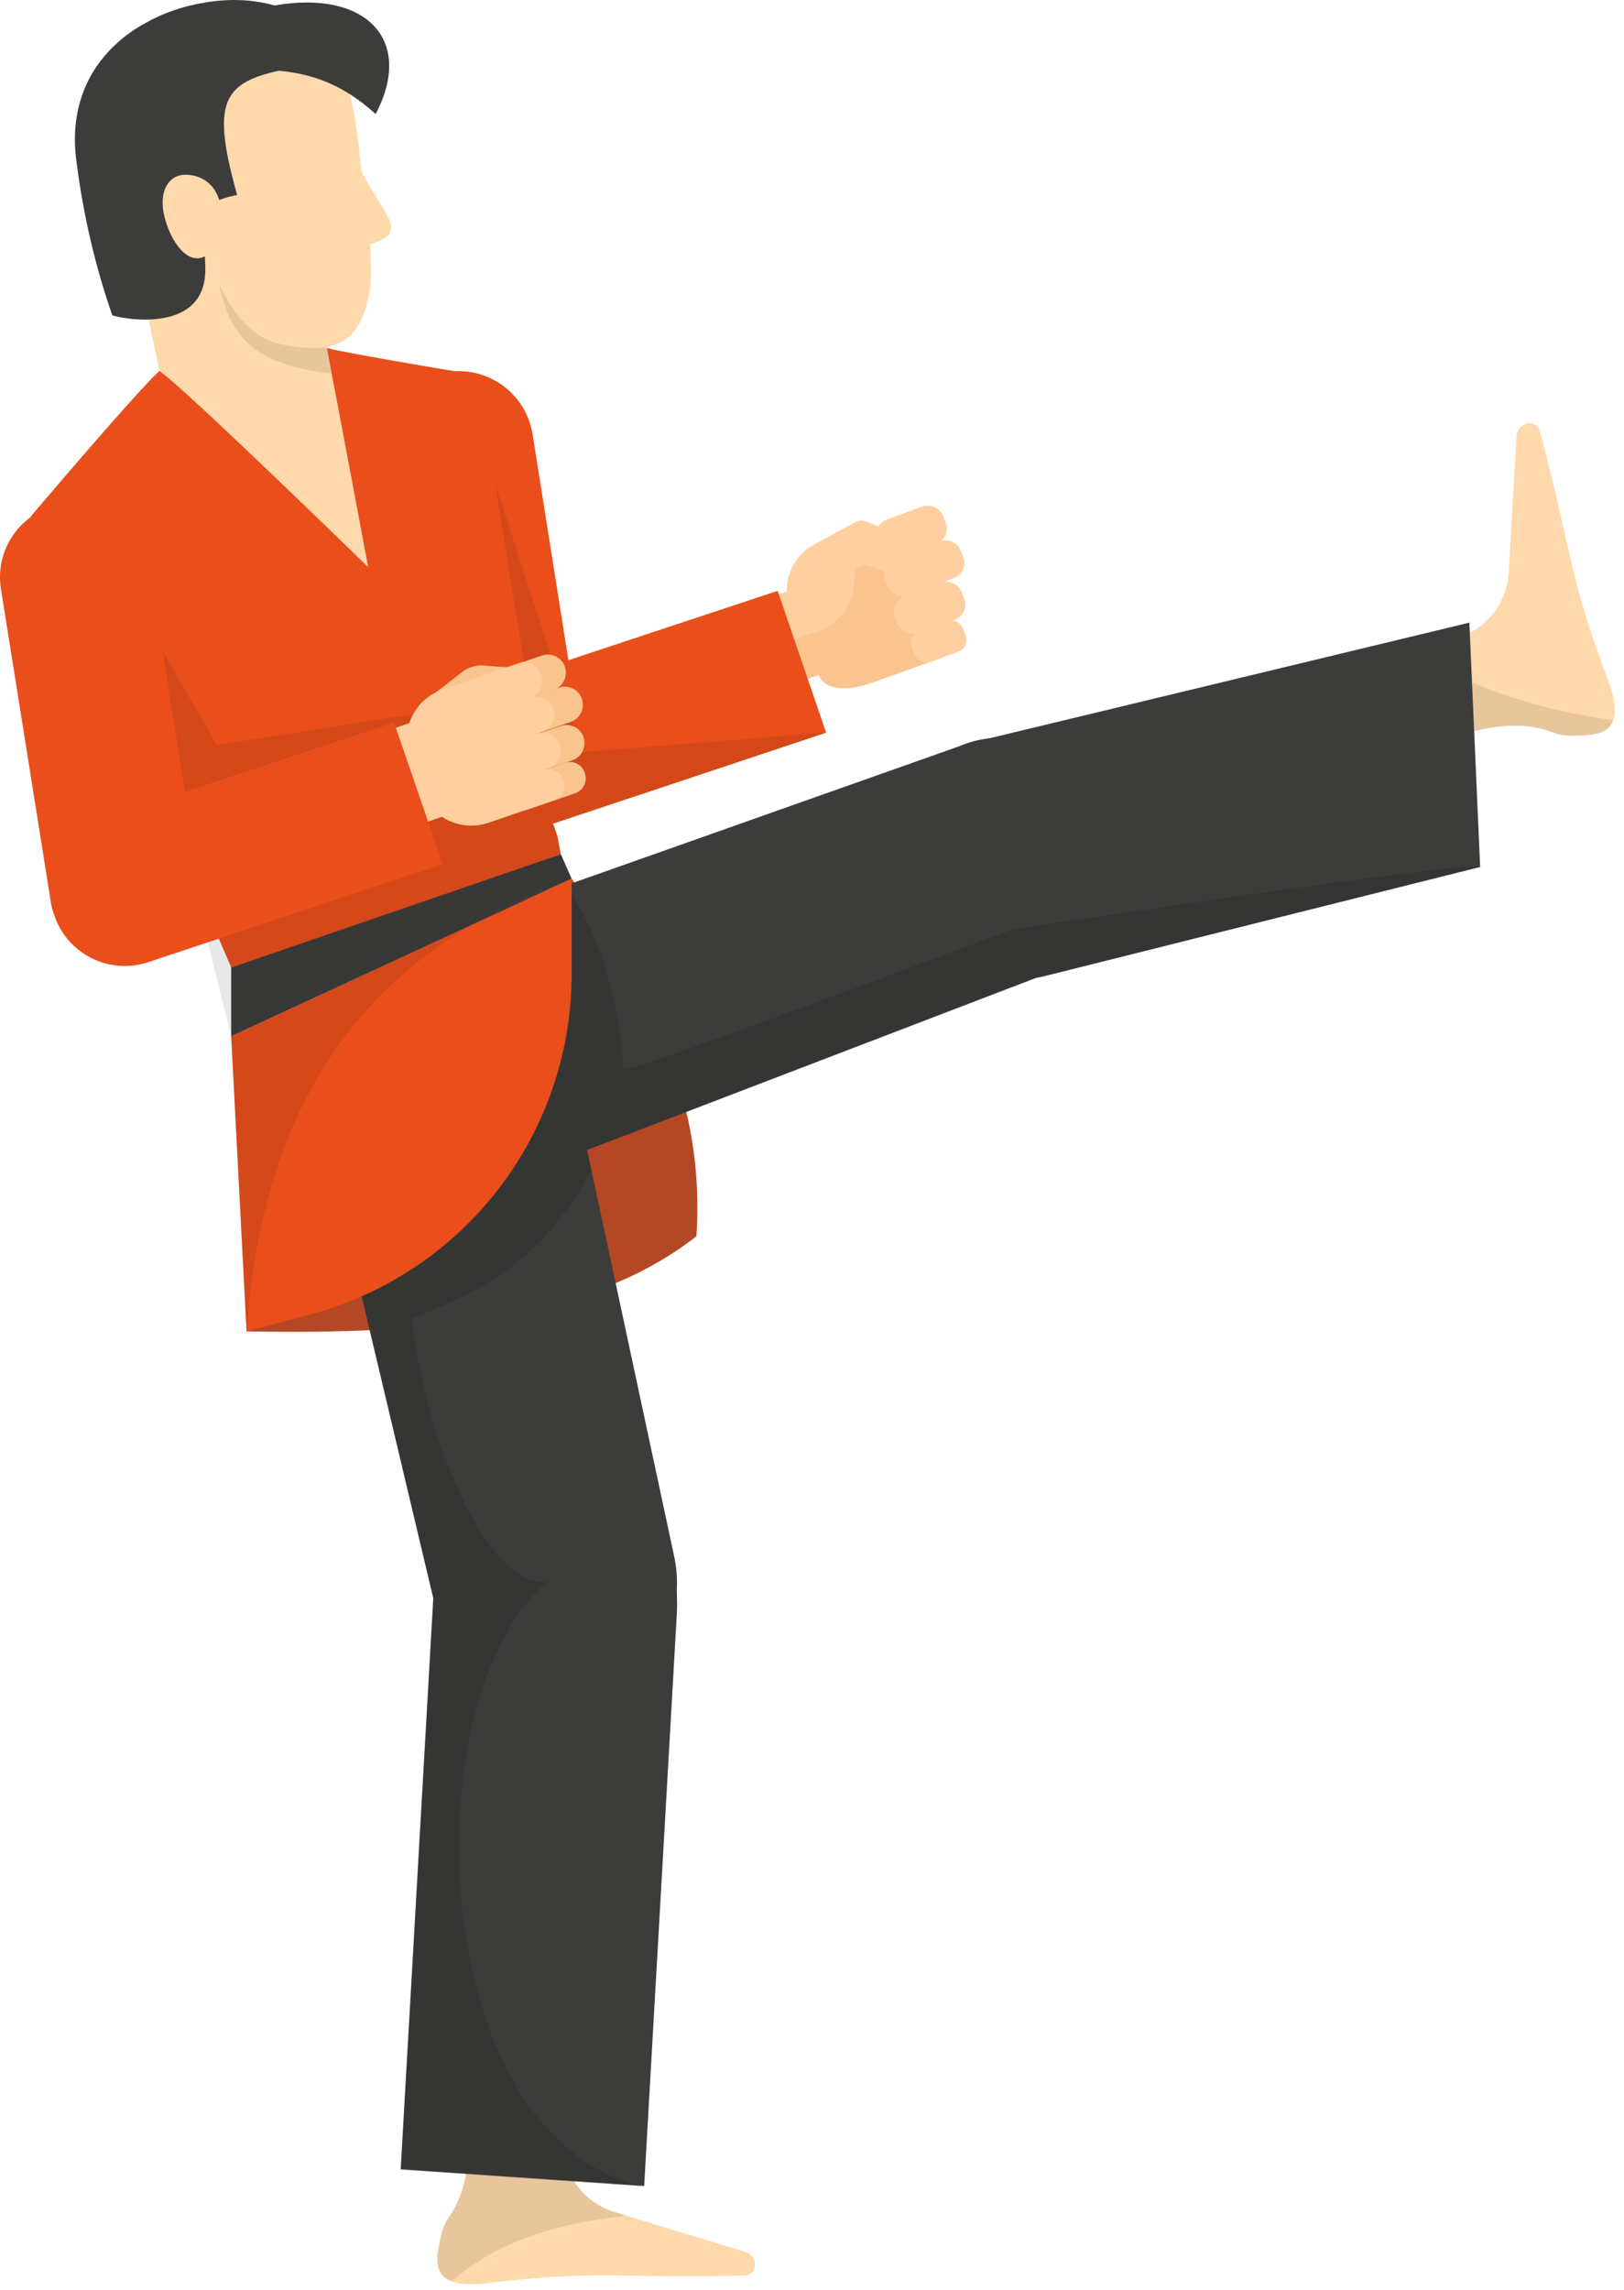
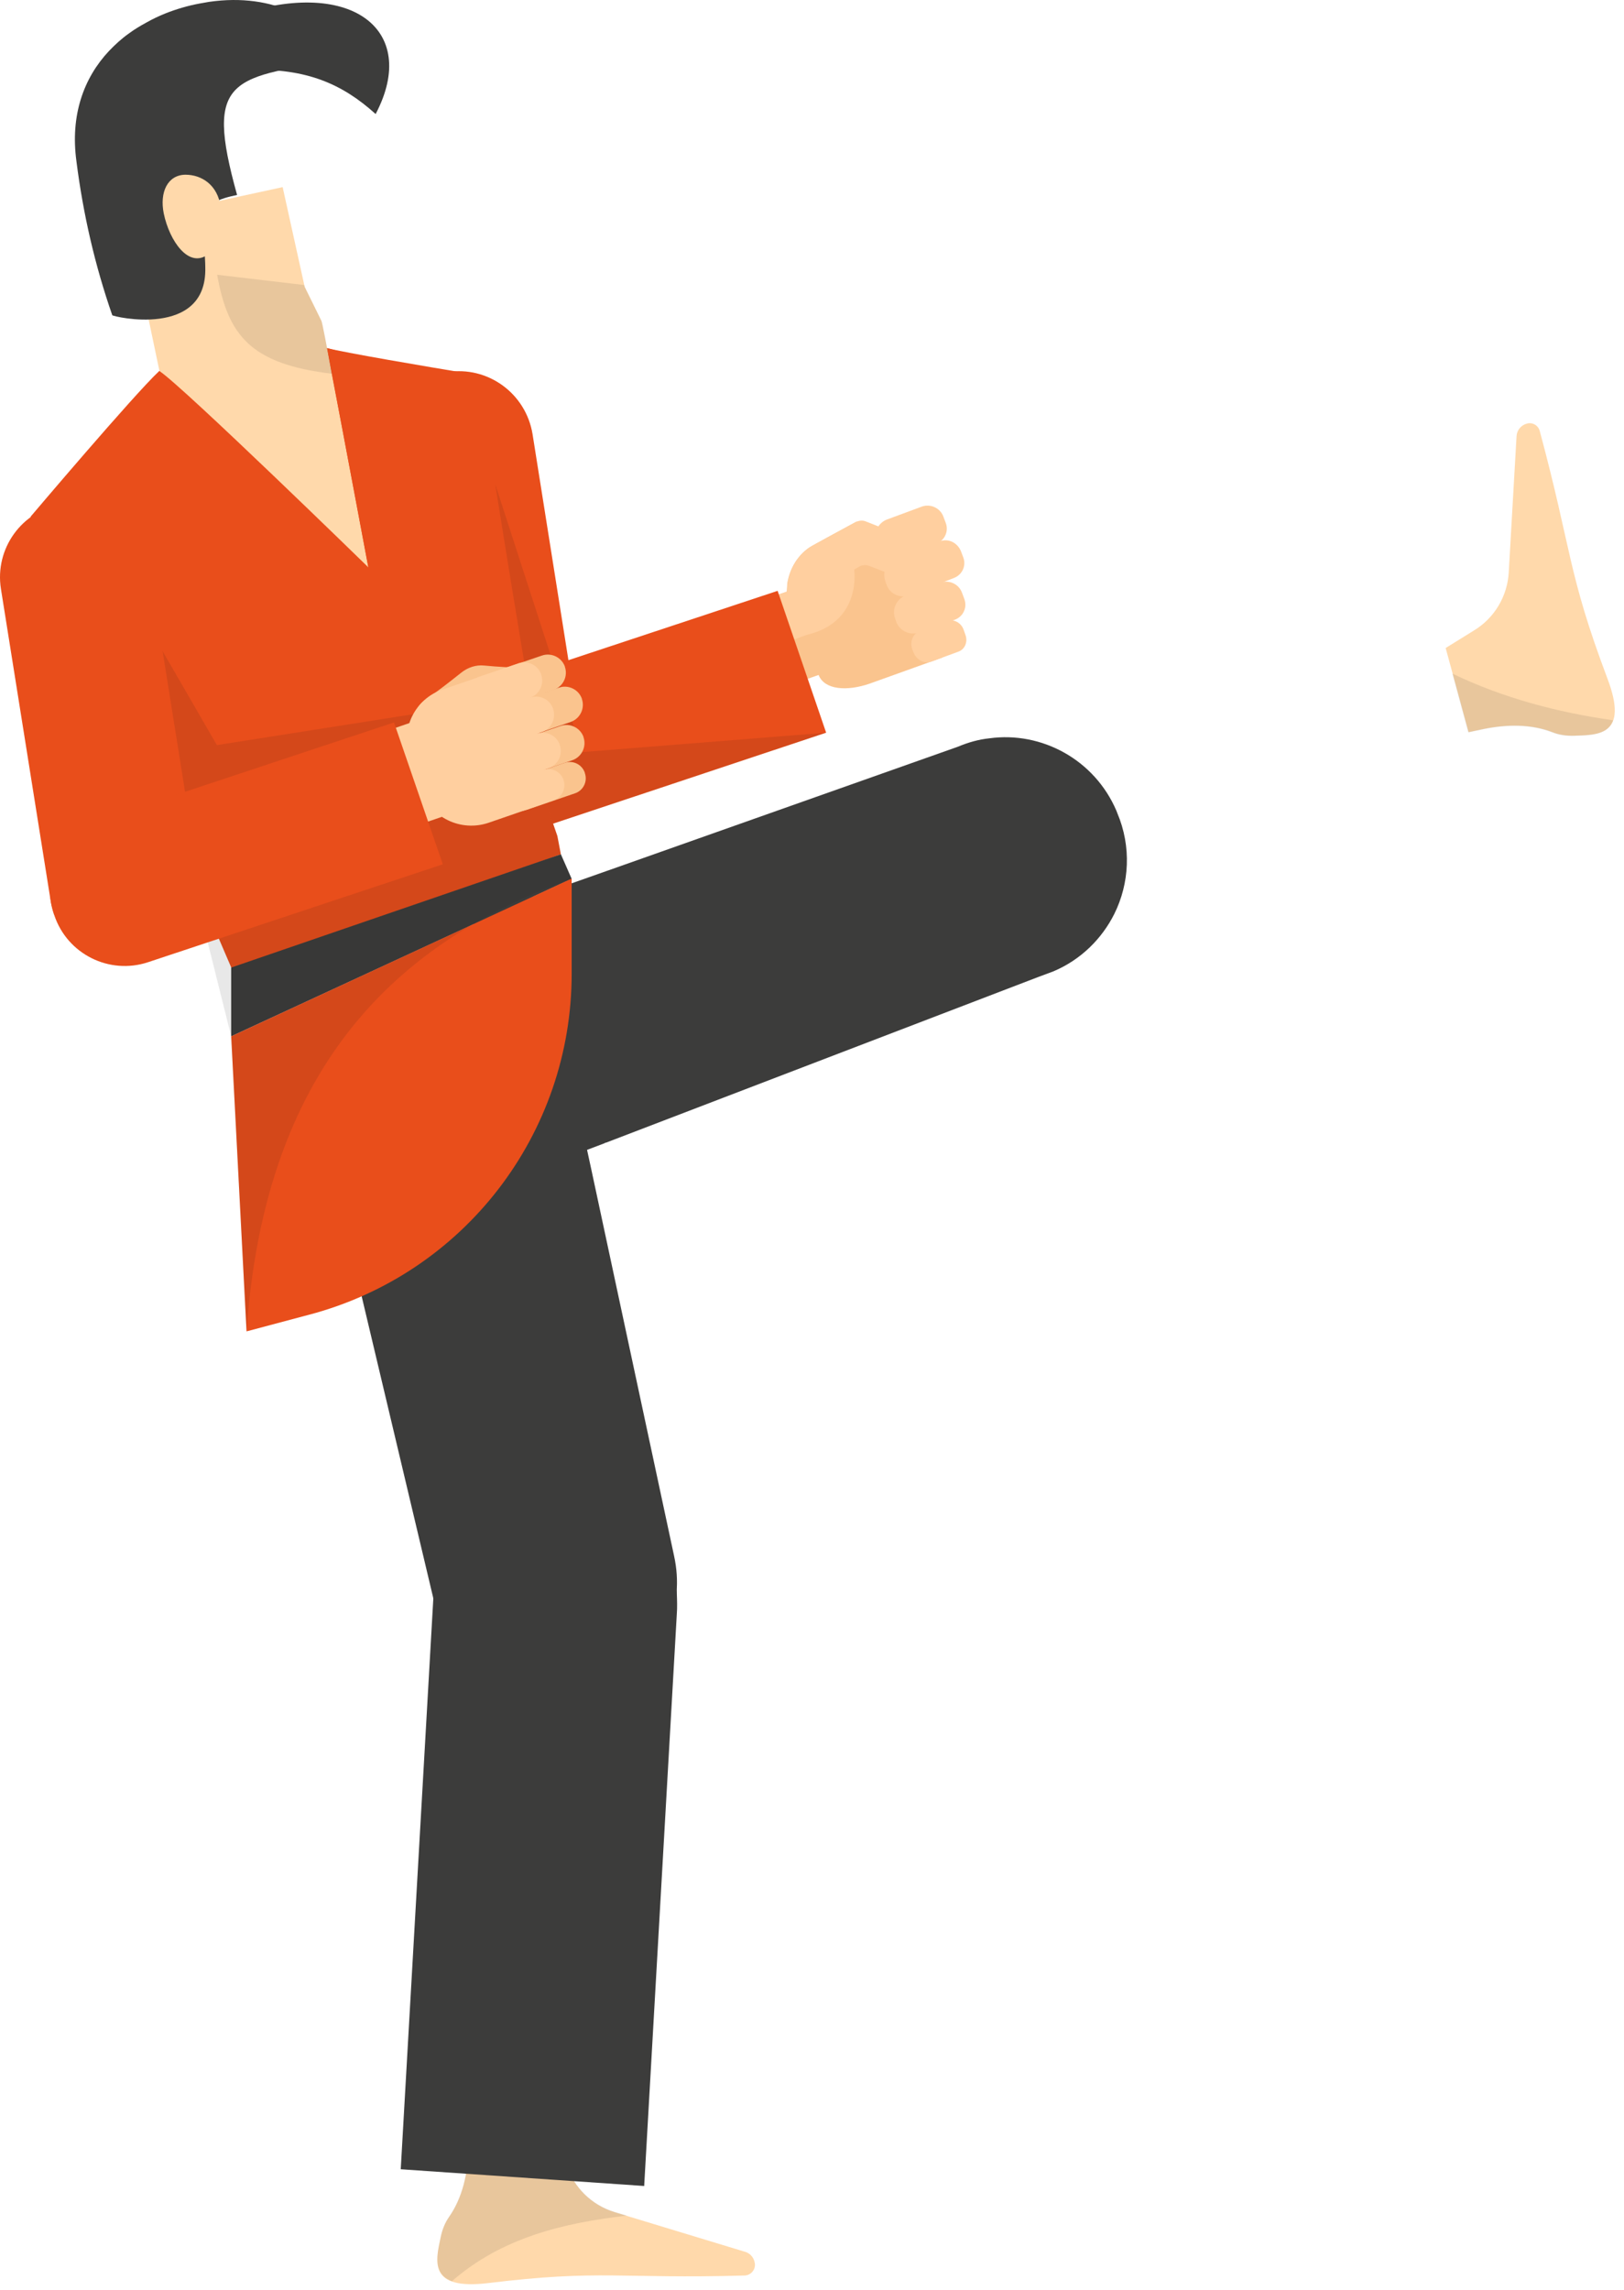
<svg xmlns="http://www.w3.org/2000/svg" width="83" height="117" viewBox="0 0 83 117" fill="none">
  <path d="M80.471 37.585C81.711 37.543 83.254 37.571 82.152 34.664C80.112 29.249 80.347 28.16 78.693 22.015C78.611 21.726 78.321 21.561 78.032 21.643C77.729 21.726 77.522 21.988 77.508 22.291L77.109 29.249C77.04 30.461 76.379 31.577 75.332 32.211L73.885 33.107L75.056 37.406L75.841 37.24C76.999 37.006 78.239 36.978 79.341 37.406C79.685 37.543 80.057 37.598 80.471 37.585Z" fill="#FFD9AB" />
  <path opacity="0.1" d="M74.229 34.416L75.042 37.419L75.827 37.254C76.985 37.02 78.225 36.992 79.327 37.419C79.671 37.557 80.057 37.612 80.457 37.598C81.256 37.571 82.179 37.571 82.441 36.799C79.63 36.4 76.833 35.669 74.229 34.416Z" fill="#1D1D1B" />
  <path d="M22.52 114.314C22.258 115.527 21.872 117.015 24.959 116.643C30.69 115.94 31.71 116.436 38.061 116.257C38.351 116.243 38.585 116.009 38.585 115.706C38.571 115.403 38.378 115.127 38.075 115.044L31.407 113.019C30.235 112.661 29.326 111.765 28.94 110.594L28.417 108.968L23.966 109.092L23.939 109.891C23.898 111.076 23.636 112.275 22.961 113.253C22.74 113.57 22.602 113.915 22.52 114.314Z" fill="#FFD9AB" />
  <path opacity="0.1" d="M31.406 113.005C30.235 112.647 29.326 111.751 28.94 110.58L28.417 108.954L23.966 109.078L23.939 109.878C23.897 111.062 23.636 112.261 22.96 113.239C22.74 113.543 22.602 113.901 22.52 114.3C22.34 115.168 22.093 116.174 23.098 116.546C25.62 114.342 28.761 113.57 32.04 113.198L31.406 113.005Z" fill="#1D1D1B" />
-   <path d="M12.599 68.02C21.72 68.199 30.111 67.469 35.595 63.157C36.091 55.4 32.591 50.191 29.229 44.901L12.599 68.02Z" fill="#B54824" />
  <path d="M56.951 46.692C56.317 47.959 55.243 49.034 53.837 49.627L53.024 49.93L30.98 58.376C30.938 58.389 30.911 58.389 30.911 58.389V58.403L30.001 58.748L20.508 62.385L23.071 51.845L24.16 47.394L24.284 46.871L27.163 45.851L27.232 45.824L28.927 45.231L31.586 44.294L48.96 38.149C49.483 37.929 50.021 37.777 50.558 37.722C53.231 37.35 55.945 38.811 57.061 41.429L57.103 41.539C57.833 43.261 57.723 45.135 56.951 46.692Z" fill="#3C3C3B" />
-   <path d="M75.648 44.294L53.479 49.847C53.328 49.888 53.19 49.916 53.024 49.943C51.288 50.246 49.58 49.792 48.243 48.786C47.155 47.973 46.328 46.788 45.97 45.369L45.943 45.245C45.116 41.938 47.127 38.577 50.434 37.75L50.558 37.722L75.097 31.811L75.648 44.294Z" fill="#3C3C3B" />
  <path d="M34.576 81.357C34.342 83.989 32.44 86.262 29.726 86.855L29.616 86.882C27.88 87.254 26.144 86.868 24.78 85.918C23.54 85.064 22.603 83.741 22.258 82.143L22.134 81.619V81.605L16.761 58.968L15.107 51.996L24.146 47.381L27.163 45.838L27.232 45.796V45.81L27.453 46.857L30.001 58.734L30.222 59.753L34.452 79.497C34.59 80.131 34.631 80.765 34.576 81.357Z" fill="#3C3C3B" />
  <path d="M34.59 82.473L32.923 111.683L20.481 110.828L22.149 81.619V81.605C22.245 80.145 22.851 78.34 23.774 76.769C23.774 76.769 23.788 76.755 23.774 76.755C25.001 74.689 26.792 73.035 28.735 73.173L28.858 73.187C31.917 73.394 34.301 77.94 34.59 81.344V81.357C34.604 81.757 34.618 82.129 34.59 82.473Z" fill="#3C3C3B" />
-   <path opacity="0.2" d="M75.648 44.294L53.48 49.847C53.328 49.888 53.19 49.916 53.025 49.943L30.98 58.389C30.939 58.403 30.911 58.403 30.911 58.403V58.417L30.002 58.761L30.222 59.781C27.977 63.873 25.359 65.774 21.032 67.345C21.473 70.969 22.507 74.331 23.747 76.797C23.747 76.811 23.747 76.811 23.747 76.811C25.097 79.483 26.681 81.082 27.963 80.792C26.585 82.005 25.524 83.81 24.766 85.945C21.625 94.901 24.022 109.809 32.909 111.71L20.468 110.856L22.135 81.647V81.633L16.761 58.996L23.072 51.859L27.467 46.885L28.927 45.231C28.927 45.231 31.614 48.8 31.848 54.642C31.862 54.876 42.526 50.922 48.258 48.786C50.366 48.001 51.799 47.463 51.799 47.463C51.799 47.463 53.948 47.147 56.965 46.706C63.978 45.658 75.676 43.991 75.648 44.294Z" fill="#1D1D1B" />
  <path d="M37.138 31.302L38.654 35.614L41.837 34.484C42.14 35.256 43.297 35.325 44.454 34.925L48.174 33.589C48.202 31.219 47.554 29.194 46.631 26.879L44.137 27.761L43.779 26.645C43.683 26.7 41.533 27.857 41.368 27.967C40.762 28.381 40.362 29.042 40.238 29.8L40.211 30.227L37.138 31.302Z" fill="#FAC48E" />
  <path d="M46.039 28.422C45.557 28.601 45.033 28.353 44.854 27.885L44.799 27.719C44.717 27.485 44.717 27.237 44.827 27.017C44.923 26.796 45.116 26.617 45.35 26.535L47.1 25.887C47.541 25.722 48.051 25.942 48.216 26.397L48.34 26.727C48.492 27.141 48.285 27.609 47.872 27.761L46.039 28.422Z" fill="#FFCF9F" />
  <path d="M46.508 30.406C46.273 30.503 46.025 30.489 45.791 30.392C45.571 30.296 45.392 30.103 45.309 29.869L45.254 29.703C45.075 29.235 45.309 28.698 45.791 28.518L47.996 27.664C48.216 27.582 48.45 27.582 48.657 27.678C48.864 27.774 49.029 27.954 49.112 28.16L49.236 28.491C49.387 28.904 49.181 29.359 48.767 29.524L46.508 30.406Z" fill="#FFCF9F" />
  <path d="M46.989 32.307C46.507 32.486 45.984 32.239 45.804 31.77L45.749 31.605C45.667 31.37 45.667 31.122 45.777 30.902C45.873 30.682 46.066 30.503 46.3 30.42L48.05 29.772C48.491 29.607 49.001 29.827 49.166 30.282L49.29 30.613C49.359 30.819 49.359 31.04 49.263 31.233C49.18 31.426 49.015 31.577 48.808 31.66L46.989 32.307Z" fill="#FFCF9F" />
  <path d="M47.623 33.795C47.251 33.933 46.838 33.727 46.686 33.327L46.631 33.189C46.48 32.79 46.659 32.363 47.031 32.225L48.381 31.729C48.725 31.605 49.111 31.798 49.249 32.17L49.345 32.445C49.469 32.79 49.318 33.162 49.001 33.286L47.623 33.795Z" fill="#FFCF9F" />
  <path d="M39.453 33.079L41.245 32.431C44.069 31.77 43.656 29.097 43.656 29.097L43.945 28.932C44.083 28.863 44.248 28.849 44.4 28.904L45.295 29.249C45.598 29.373 45.943 29.359 46.26 29.221C46.563 29.084 46.797 28.835 46.921 28.532L46.99 28.353C47.1 28.05 46.962 27.706 46.659 27.596L45.695 27.21L44.262 26.645C44.11 26.576 43.945 26.59 43.793 26.645C43.697 26.7 41.548 27.857 41.382 27.968C40.776 28.381 40.376 29.042 40.252 29.8L40.225 30.227L39.302 30.53V30.544L39.453 33.079Z" fill="#FFCF9F" />
  <path d="M22.851 19.012L22.768 19.026C20.701 19.356 19.296 21.299 19.627 23.366L22.162 39.266C22.493 41.332 24.435 42.751 26.516 42.421L26.599 42.407C28.665 42.076 30.07 40.133 29.74 38.067L27.218 22.181C26.874 20.087 24.918 18.681 22.851 19.012Z" fill="#E94E1B" />
  <path d="M42.223 37.433L27.164 42.448C25.772 42.903 24.311 42.517 23.32 41.566C22.892 41.167 22.562 40.643 22.369 40.051L22.341 39.968C21.763 38.232 22.507 36.358 24.05 35.477C24.27 35.352 24.504 35.242 24.752 35.16L28.307 33.975L39.743 30.186L42.223 37.433Z" fill="#E94E1B" />
  <path opacity="0.1" d="M42.222 37.433L27.163 42.448C25.771 42.903 24.311 42.517 23.319 41.566L24.049 35.477L25.317 24.757L28.306 33.975L29.753 38.425L42.222 37.433Z" fill="#1D1D1B" />
  <path d="M28.665 43.647L27.907 43.922L11.842 49.502L11.814 49.434V49.42L9.72 44.542L6.344 36.661C5.146 33.217 1.563 26.397 1.563 26.397C1.563 26.397 6.827 20.183 8.136 18.957L13.592 17.055C14.391 17.193 15.479 17.455 16.706 17.785C17.835 18.075 19.075 18.419 20.233 18.736L26.061 35.711L28.486 42.71C28.596 43.302 28.665 43.647 28.665 43.647Z" fill="#E94E1B" />
  <path d="M18.827 28.987C18.827 28.987 9.376 19.77 8.149 18.957L7.378 15.278L6.73 12.33L6.496 11.31L7.309 11.117L8.88 10.773L9.872 10.552L14.446 9.56L15.548 14.548L15.576 14.658L16.43 16.394C16.458 16.449 16.678 17.551 16.954 19.081C17.67 22.787 18.827 28.987 18.827 28.987Z" fill="#FFD9AB" />
  <path d="M29.217 44.901L24.064 47.284L11.815 52.947V49.434L27.894 43.909L28.665 43.647L29.217 44.901Z" fill="#3C3C3B" />
  <path d="M16.719 17.786C17.56 18.006 21.583 18.695 24.421 19.163C24.421 19.163 26.777 34.113 27.37 37.089L18.827 29.001L16.719 17.786Z" fill="#E94E1B" />
  <path d="M12.6 68.02L15.811 67.166C23.719 65.072 29.217 57.935 29.217 49.751V44.887L11.815 52.947L12.6 68.02Z" fill="#E94E1B" />
  <path opacity="0.1" d="M16.967 19.095C12.779 18.599 11.649 17.11 11.098 14.038L15.548 14.562L15.575 14.672L16.43 16.408C16.471 16.463 16.678 17.565 16.967 19.095Z" fill="#1D1D1B" />
-   <path d="M19.902 11.971C19.82 12.15 18.924 12.495 18.924 12.495C18.924 12.495 19.007 14.231 18.91 14.782C18.483 17.317 17.395 18.199 14.446 17.606C12.82 17.276 11.649 15.939 10.588 13.087C10.588 13.087 10.588 13.087 10.575 13.087C10.575 13.087 10.575 13.087 10.561 13.087C10.547 13.087 10.52 13.087 10.506 13.087C10.341 13.073 10.189 13.06 10.051 13.06C9.9 13.06 9.748 13.046 9.61 13.046C9.087 13.032 8.604 13.018 8.177 12.977C7.764 12.936 7.392 12.839 7.034 12.674C6.648 12.495 6.304 12.205 5.987 11.764C5.725 11.406 5.477 10.938 5.256 10.318C5.243 10.277 5.215 10.221 5.201 10.166C5.188 10.125 5.174 10.084 5.16 10.042C5.146 10.001 5.132 9.973 5.119 9.932C5.091 9.836 5.05 9.753 5.022 9.656C4.995 9.56 4.967 9.464 4.94 9.367C4.857 9.078 4.788 8.802 4.747 8.527C4.733 8.458 4.719 8.389 4.705 8.32L4.692 8.237C4.664 7.976 4.636 7.714 4.623 7.466C4.623 7.452 4.623 7.424 4.623 7.411C4.581 5.702 5.174 4.283 6.18 3.195C6.455 2.905 6.758 2.643 7.089 2.395C7.213 2.313 7.337 2.216 7.475 2.134C7.612 2.051 7.736 1.968 7.874 1.899C8.15 1.748 8.439 1.61 8.742 1.486C9.238 1.293 9.776 1.142 10.327 1.031C10.464 1.004 10.602 0.99 10.74 0.963C13.73 0.535 15.866 1.803 17.092 3.58C17.23 3.787 17.533 3.939 17.643 4.145C18.153 5.096 18.47 8.747 18.47 8.747C18.883 9.574 19.434 10.318 19.889 11.2C20.026 11.461 20.013 11.737 19.902 11.971Z" fill="#FFD9AB" />
  <path d="M17.808 3.029C11.8 3.925 10.423 3.884 12.117 9.96C11.387 10.125 9.954 10.373 10.381 12.04C10.436 12.274 10.423 12.509 10.45 12.729C10.464 13.073 10.492 13.377 10.492 13.666C10.588 17.317 5.752 16.174 5.738 16.105C4.856 13.569 4.25 10.952 3.906 8.237C3.589 5.909 4.264 3.994 5.573 2.602C5.89 2.272 6.22 1.968 6.592 1.707C6.868 1.5 7.171 1.321 7.474 1.156C7.791 0.976 8.108 0.825 8.452 0.687C9.003 0.467 9.61 0.288 10.216 0.177C10.367 0.15 10.533 0.122 10.684 0.095C14.032 -0.388 16.43 1.032 17.808 3.029Z" fill="#3C3C3B" />
  <path d="M8.37 10.91C8.659 12.302 9.651 13.762 10.657 12.977C11.346 12.44 11.442 11.668 11.277 10.566C11.125 9.464 10.326 8.926 9.472 8.926C8.563 8.94 8.149 9.822 8.37 10.91Z" fill="#FFD9AB" />
  <path d="M19.198 5.826C17.462 4.256 15.644 3.512 12.861 3.567L11.813 0.88C17.876 -1.283 21.486 1.486 19.198 5.826Z" fill="#3C3C3B" />
  <path opacity="0.1" d="M29.217 44.901C27.384 45.548 25.648 46.347 24.064 47.284C17.616 51.087 13.331 57.452 12.6 68.034L11.815 52.947L9.721 44.556L5.835 28.987L11.085 38.067L26.062 35.711L28.486 42.71C28.597 43.316 28.666 43.647 28.666 43.647H28.679L29.217 44.901Z" fill="#1D1D1B" />
  <path d="M3.258 25.735L3.19 25.749C1.123 26.08 -0.282 28.023 0.048 30.089L2.583 45.989C2.914 48.056 4.857 49.475 6.937 49.144L7.006 49.13C9.059 48.786 10.464 46.843 10.148 44.777L7.612 28.891C7.282 26.81 5.339 25.405 3.258 25.735Z" fill="#E94E1B" />
  <path d="M21.707 35.78C22.355 35.325 22.975 34.843 23.581 34.361C23.912 34.099 24.325 33.961 24.738 34.002C25.468 34.071 26.185 34.113 26.888 34.113C27.439 34.126 27.866 34.567 27.893 35.105V35.118C27.907 35.669 27.48 36.124 26.901 36.11C26.185 36.11 25.468 36.069 24.738 36C24.173 36.455 23.608 36.91 23.002 37.337C22.492 37.695 21.79 37.612 21.445 37.171L21.432 37.157C21.087 36.73 21.225 36.11 21.707 35.78Z" fill="#FAC48E" />
  <path d="M24.421 35.6V35.587C24.256 35.105 24.517 34.581 24.986 34.416L27.7 33.492C28.182 33.327 28.706 33.589 28.871 34.057V34.071C29.037 34.553 28.775 35.077 28.306 35.242L25.592 36.165C25.11 36.331 24.586 36.069 24.421 35.6Z" fill="#FAC48E" />
  <path d="M24.766 37.433V37.419C24.6 36.937 24.862 36.413 25.331 36.248L28.568 35.132C29.05 34.967 29.574 35.228 29.739 35.697V35.711C29.905 36.193 29.643 36.717 29.174 36.882L25.937 37.998C25.454 38.177 24.931 37.915 24.766 37.433Z" fill="#FAC48E" />
  <path d="M25.372 39.197V39.183C25.207 38.701 25.469 38.177 25.937 38.012L28.652 37.089C29.134 36.923 29.657 37.185 29.823 37.653V37.667C29.988 38.15 29.726 38.673 29.258 38.838L26.544 39.761C26.048 39.927 25.524 39.665 25.372 39.197Z" fill="#FAC48E" />
  <path d="M25.936 40.85V40.836C25.785 40.409 26.019 39.941 26.446 39.803L28.857 38.976C29.284 38.825 29.753 39.059 29.891 39.486V39.5C30.042 39.927 29.808 40.395 29.381 40.533L26.97 41.36C26.543 41.498 26.074 41.263 25.936 40.85Z" fill="#FAC48E" />
  <path d="M21.527 40.368L20.935 38.659C20.453 37.254 21.197 35.711 22.616 35.228L24.71 34.512L27.052 41.318L24.972 42.035C23.553 42.517 22.009 41.773 21.527 40.368Z" fill="#FFCF9F" />
  <path d="M22.544 36.386L17.905 37.978L19.551 42.774L24.19 41.181L22.544 36.386Z" fill="#FFCF9F" />
  <path d="M26.736 41.428L28.293 40.891C28.72 40.74 28.941 40.285 28.803 39.858V39.844C28.651 39.417 28.197 39.197 27.77 39.334L28.045 39.238C28.527 39.072 28.775 38.549 28.61 38.067V38.053C28.445 37.571 27.921 37.323 27.439 37.488L27.701 37.392C28.183 37.226 28.431 36.703 28.266 36.22V36.207C28.1 35.724 27.577 35.476 27.095 35.642C27.577 35.476 27.825 34.953 27.659 34.471V34.457C27.494 33.975 26.971 33.727 26.488 33.892L24.394 34.608L26.736 41.428Z" fill="#FFCF9F" />
  <path d="M2.749 46.692C2.087 44.708 3.162 42.545 5.146 41.883L20.137 36.909L22.631 44.157L7.571 49.158C5.587 49.819 3.438 48.745 2.776 46.761L2.749 46.692Z" fill="#E94E1B" />
</svg>